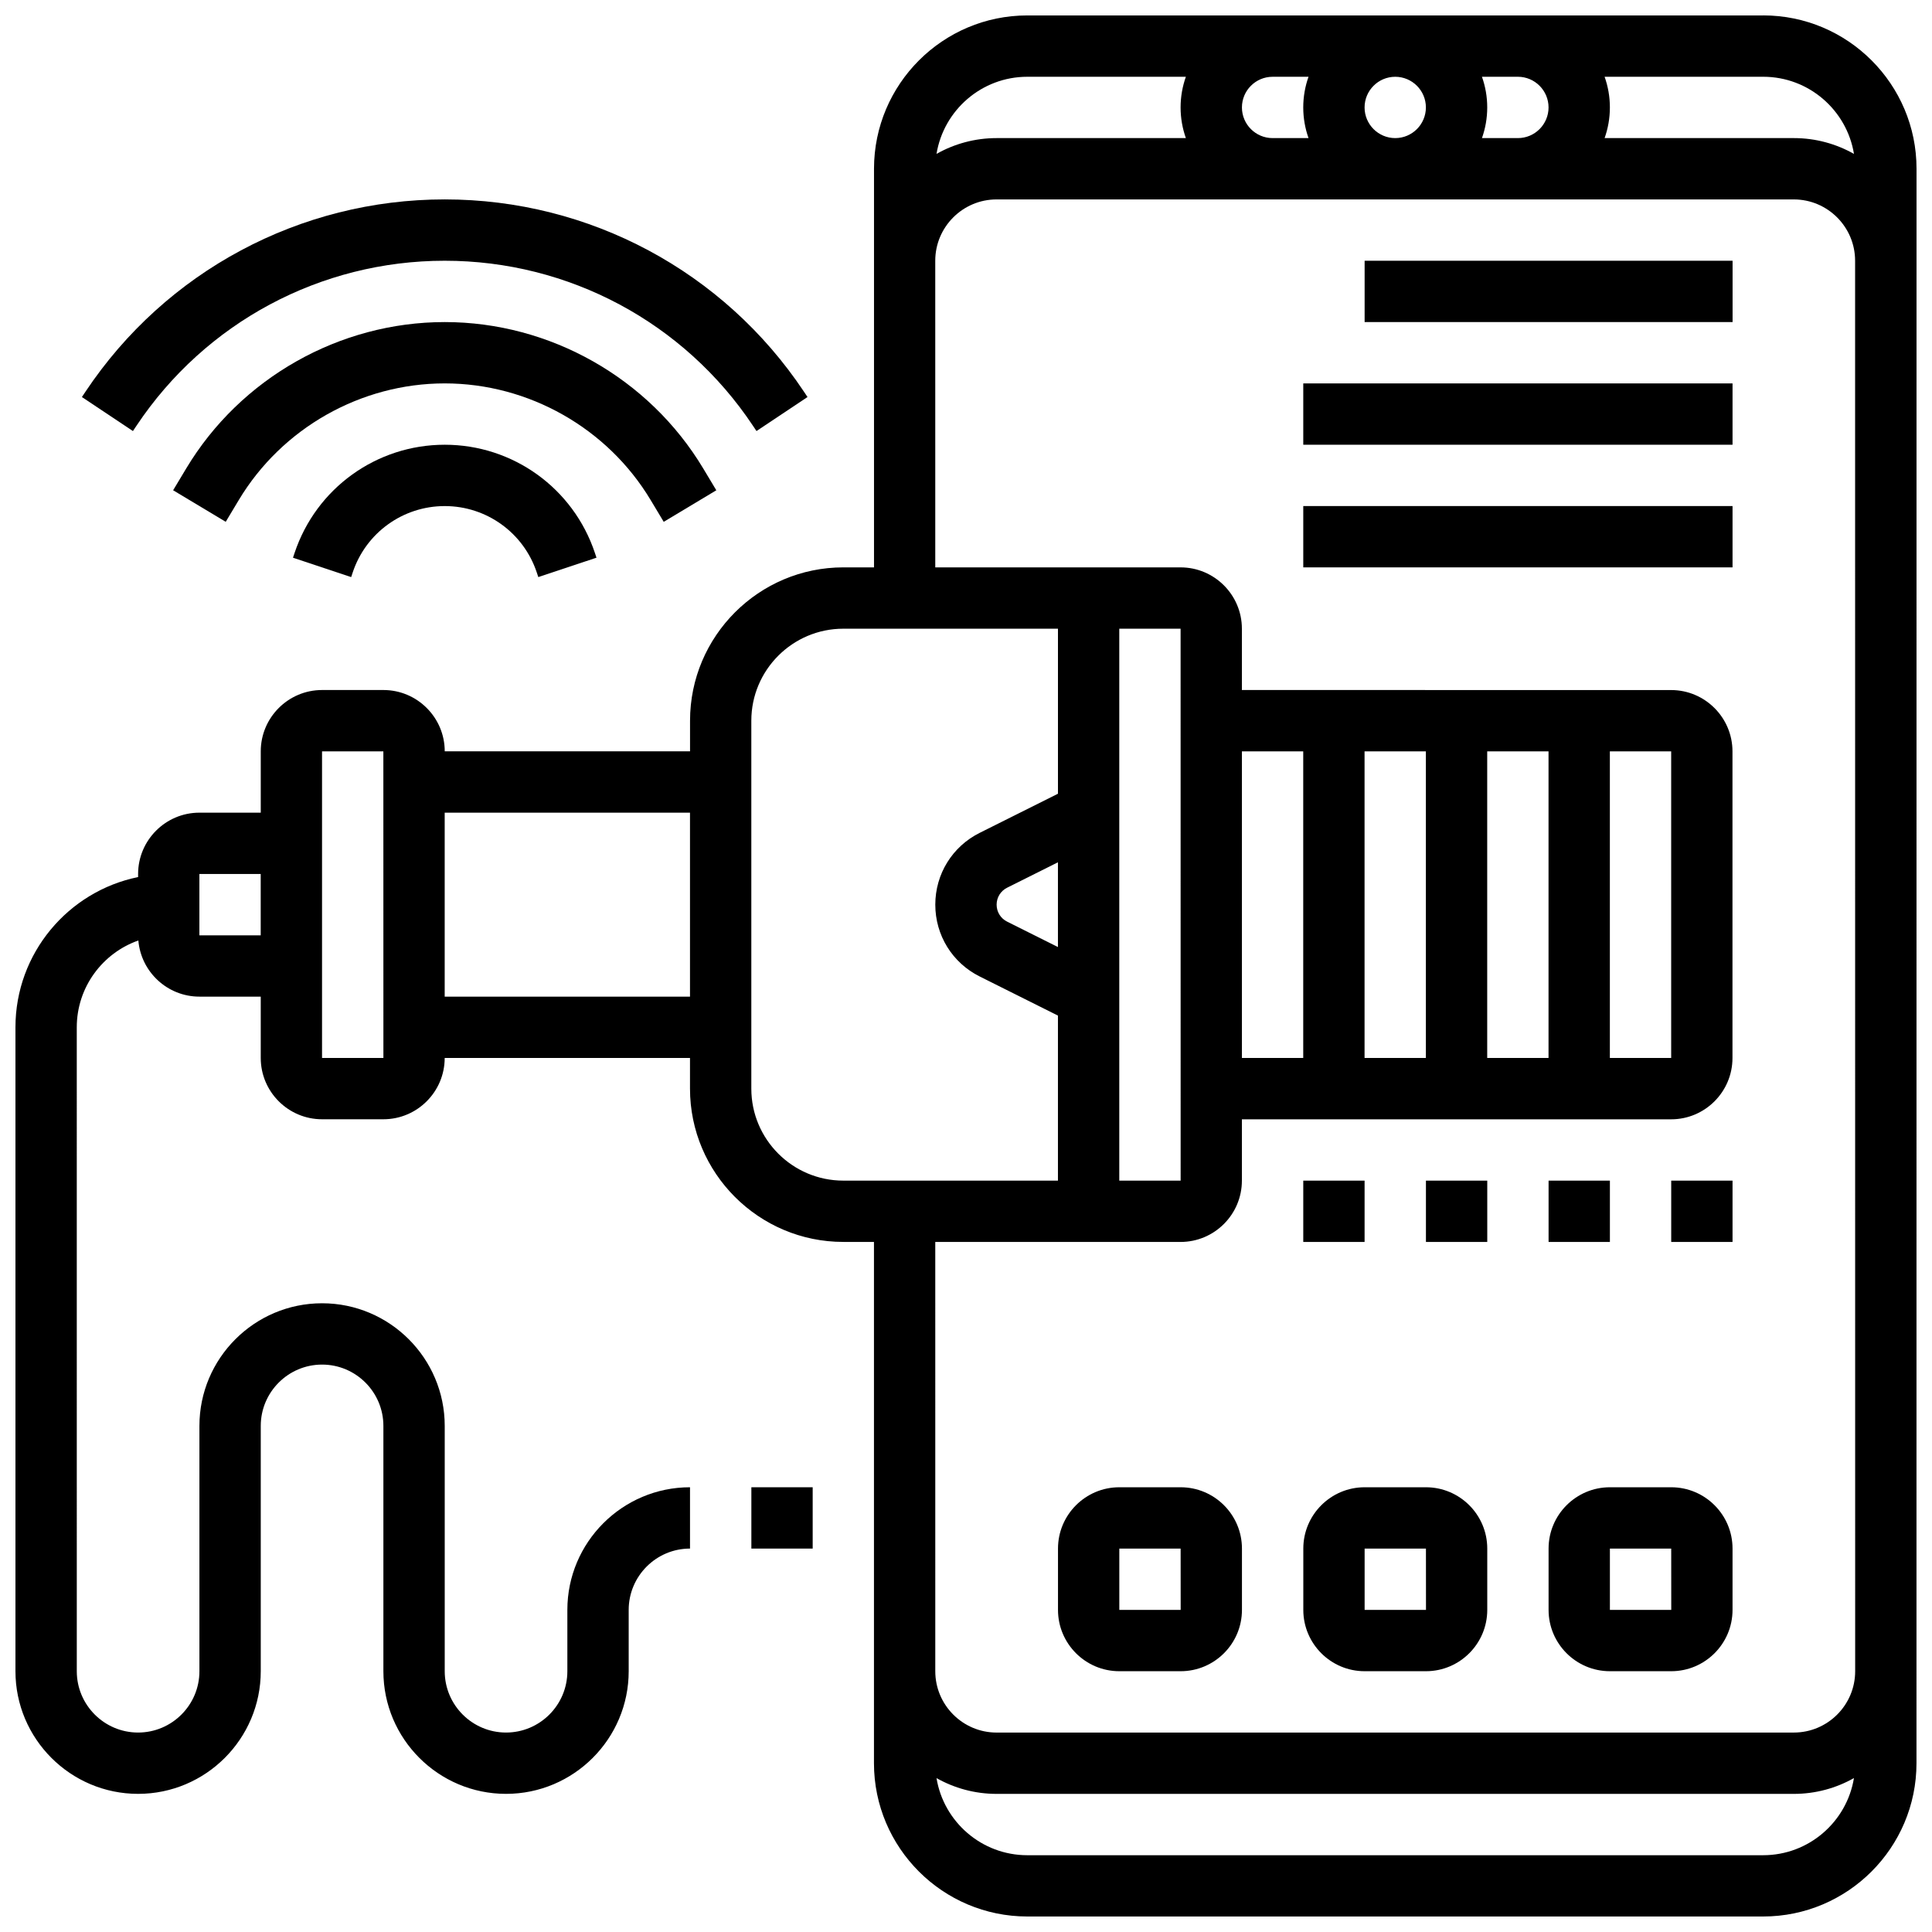
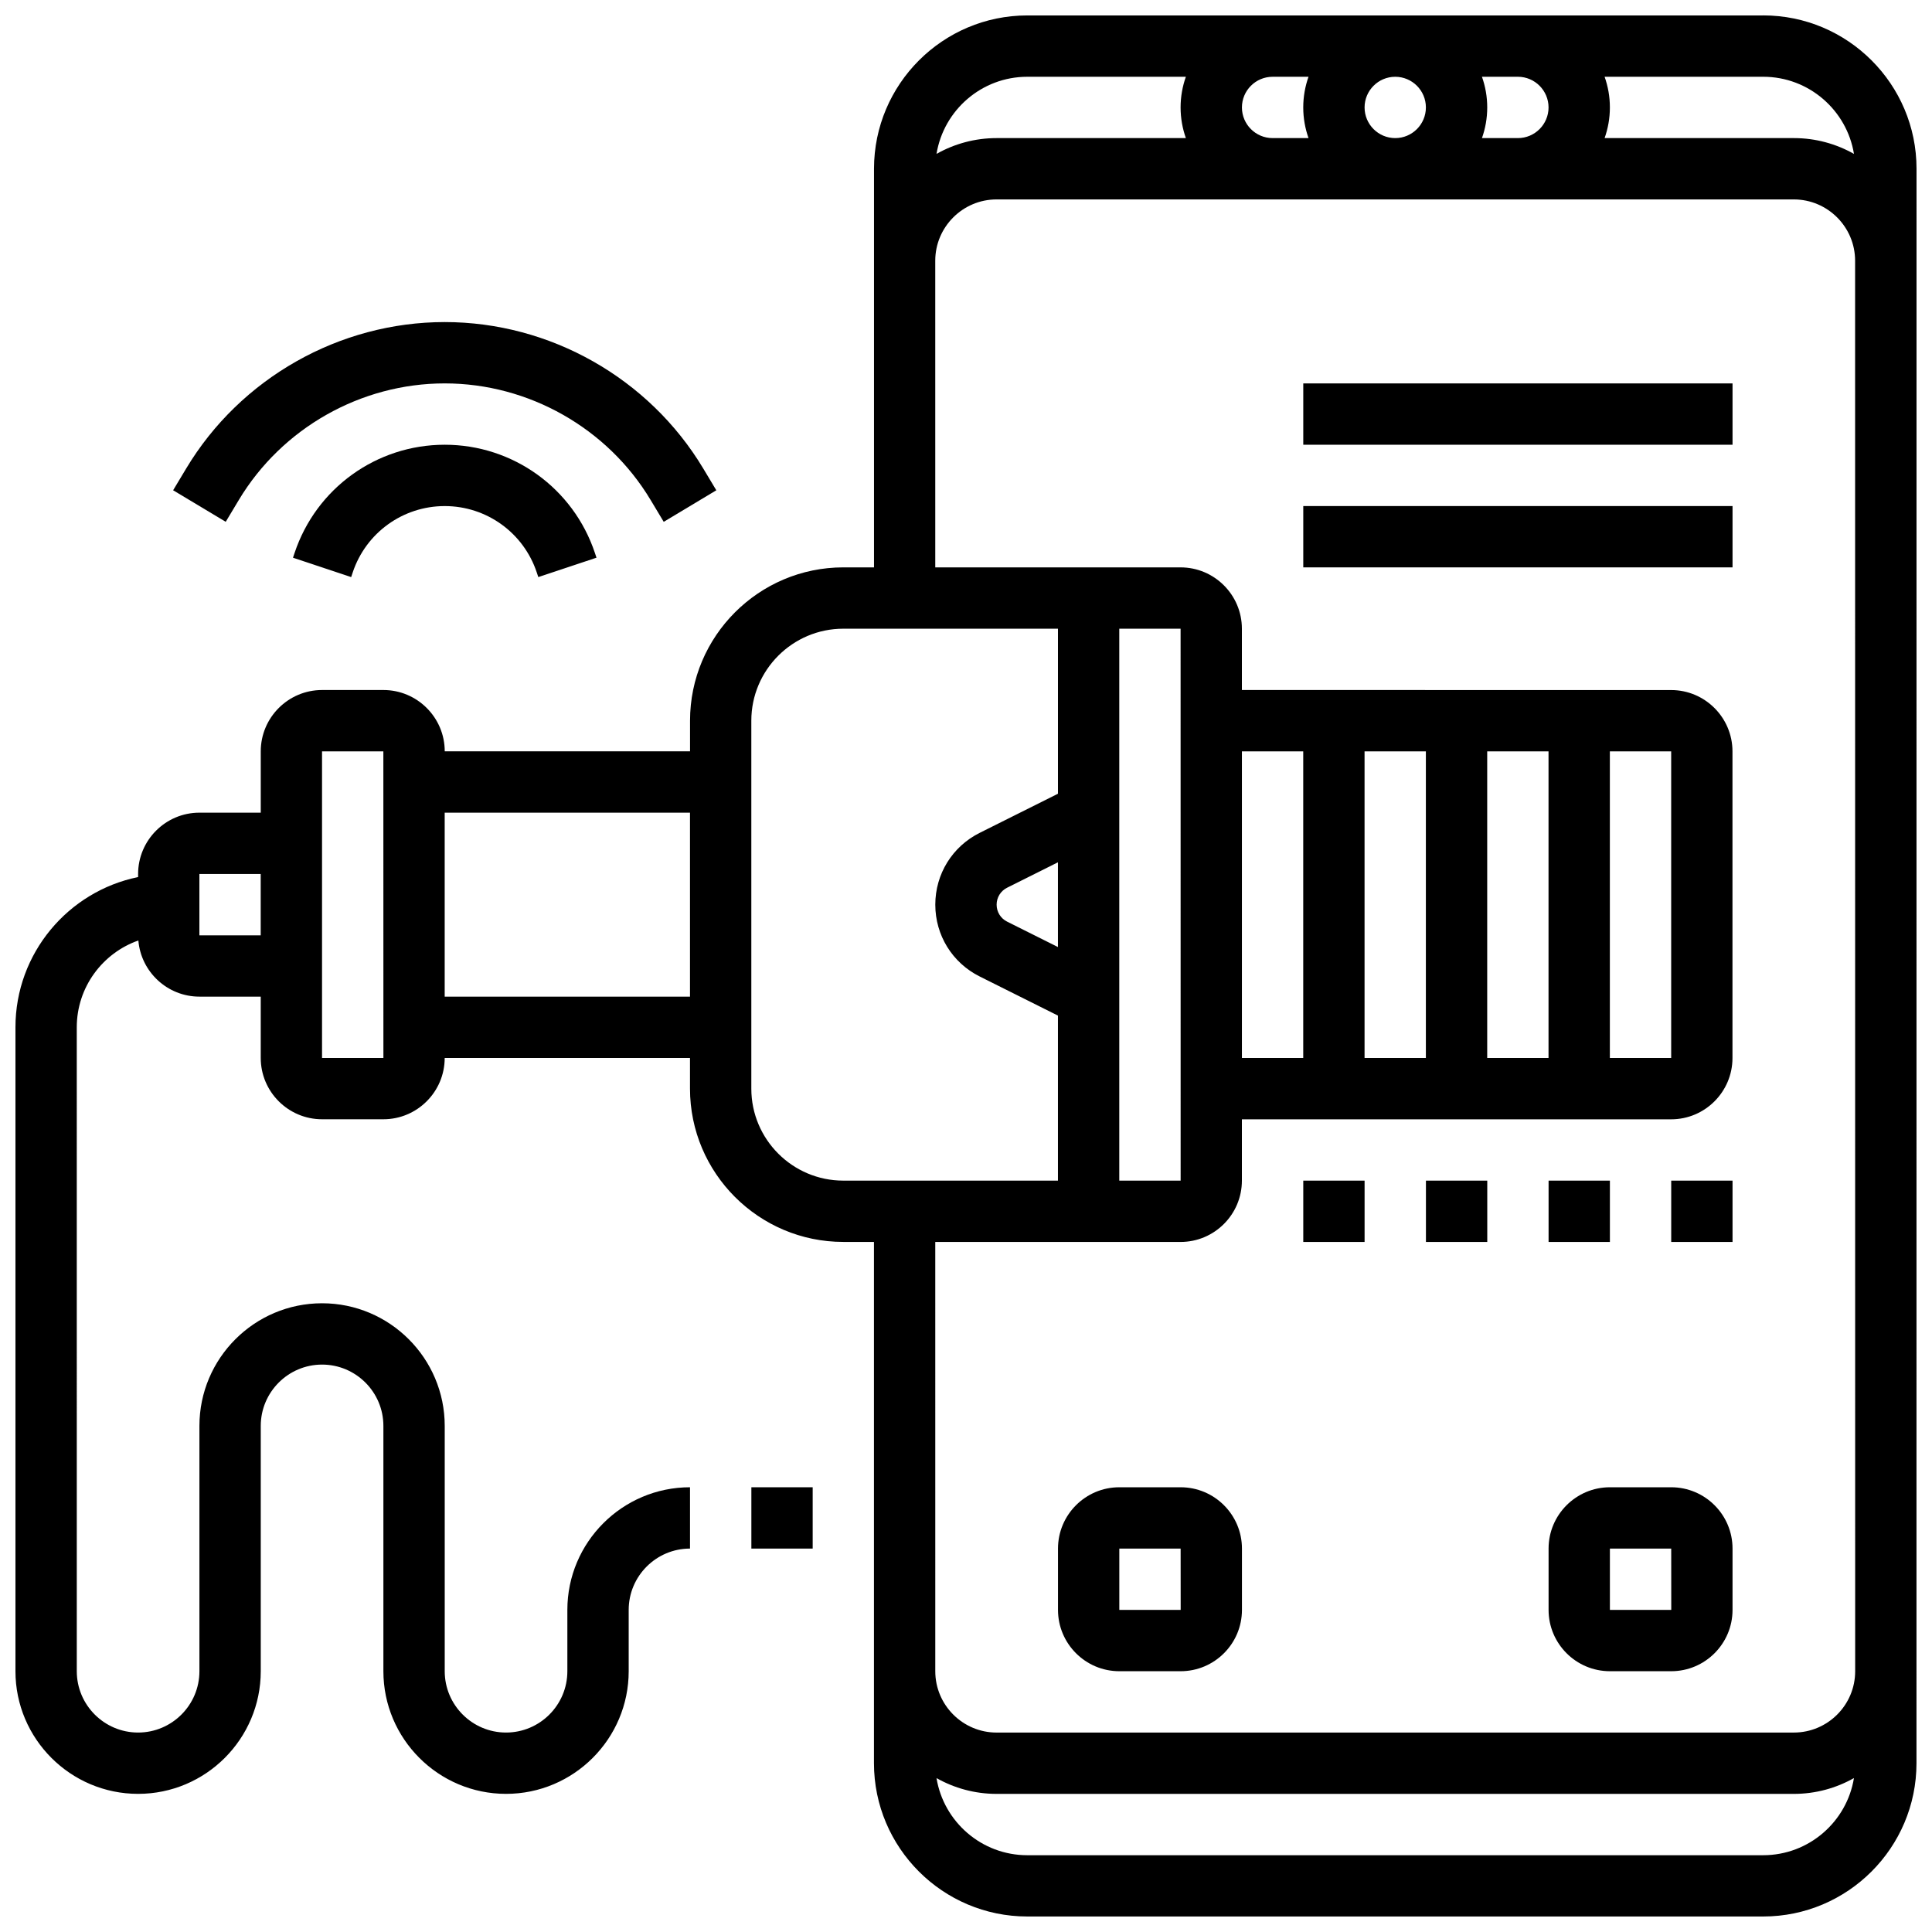
<svg xmlns="http://www.w3.org/2000/svg" width="800px" height="800px" version="1.1" viewBox="144 144 512 512">
  <defs>
    <clipPath id="a">
      <path d="m148.09 148.09h503.81v503.81h-503.81z" />
    </clipPath>
  </defs>
  <g clip-path="url(#a)">
    <path d="m611.27 148.09h-195.02c-22.402 0-40.629 18.227-40.629 40.629v105.64h-8.125c-22.402 0-40.629 18.227-40.629 40.629v8.125h-65.008c0-8.961-7.293-16.25-16.25-16.25h-16.258c-8.961 0-16.25 7.293-16.25 16.25v16.25l-16.254 0.004c-8.961 0-16.25 7.293-16.25 16.25v0.816c-18.523 3.777-32.504 20.195-32.504 39.816v170.64c0 17.922 14.582 32.504 32.504 32.504s32.504-14.582 32.504-32.504v-65.008c0-8.961 7.293-16.25 16.25-16.25 8.961 0 16.25 7.293 16.25 16.25v65.008c0 17.922 14.582 32.504 32.504 32.504s32.504-14.582 32.504-32.504v-16.25c0-8.961 7.293-16.25 16.25-16.25v-16.25c-17.922 0-32.504 14.582-32.504 32.504v16.25c0 8.961-7.293 16.25-16.25 16.25-8.961 0-16.25-7.293-16.25-16.25v-65.008c0-17.922-14.582-32.504-32.504-32.504-17.922 0-32.504 14.582-32.504 32.504v65.008c0 8.961-7.293 16.25-16.25 16.25-8.961 0-16.25-7.293-16.25-16.25l-0.004-170.65c0-10.621 6.828-19.668 16.32-23.004 0.703 8.32 7.688 14.879 16.184 14.879h16.25v16.25c0 8.961 7.293 16.25 16.25 16.25h16.25c8.961 0 16.25-7.293 16.25-16.25h65.008v8.125c0 22.402 18.227 40.629 40.629 40.629h8.125v138.14c0 22.402 18.227 40.629 40.629 40.629h195.02c22.402 0 40.629-18.227 40.629-40.629l0.012-422.55c0-22.402-18.227-40.629-40.629-40.629zm-414.43 243.78v-16.25h16.25v16.25zm48.758 32.504h-16.254v-81.258h16.25l0.012 81.258h-0.008zm16.25-16.25v-48.754h65.008v48.754zm373.47-223.34c-4.711-2.66-10.145-4.188-15.93-4.188h-50.152c0.902-2.543 1.398-5.277 1.398-8.125s-0.496-5.582-1.398-8.125l42.027-0.004c12.102 0 22.164 8.867 24.055 20.441zm-80.938-12.312c0 4.481-3.644 8.125-8.125 8.125h-9.523c0.902-2.543 1.398-5.277 1.398-8.125s-0.496-5.582-1.398-8.125l9.523-0.004c4.481 0 8.125 3.648 8.125 8.129zm-48.754 0c0-4.481 3.644-8.125 8.125-8.125s8.125 3.644 8.125 8.125c0 4.481-3.644 8.125-8.125 8.125s-8.125-3.644-8.125-8.125zm-14.855-8.129c-0.902 2.543-1.398 5.277-1.398 8.125s0.496 5.582 1.398 8.125l-9.523 0.004c-4.481 0-8.125-3.644-8.125-8.125 0-4.481 3.644-8.125 8.125-8.125zm-74.531 0h42.027c-0.902 2.543-1.398 5.277-1.398 8.125s0.496 5.582 1.398 8.125l-50.152 0.004c-5.785 0-11.219 1.527-15.93 4.188 1.891-11.574 11.953-20.441 24.055-20.441zm-73.133 268.16v-97.512c0-13.441 10.938-24.379 24.379-24.379h56.883v43.734l-20.746 10.371c-7.254 3.625-11.762 10.918-11.762 19.027s4.508 15.402 11.758 19.027l20.746 10.371v43.734h-56.883c-13.438 0-24.375-10.934-24.375-24.375zm81.258-37.527-13.477-6.738c-1.711-0.855-2.773-2.578-2.773-4.492 0-1.914 1.062-3.637 2.777-4.492l13.473-6.738zm16.254-84.363h16.25l0.012 146.27h-0.012-16.25zm170.64 325.04h-195.02c-12.102 0-22.164-8.863-24.055-20.438 4.711 2.656 10.145 4.184 15.93 4.184h211.27c5.785 0 11.219-1.527 15.93-4.188-1.891 11.578-11.953 20.441-24.055 20.441zm24.379-48.758c0 8.961-7.293 16.25-16.25 16.25l-211.28 0.004c-8.961 0-16.25-7.293-16.25-16.25l-0.004-113.77h65.008c8.961 0 16.25-7.293 16.25-16.25v-16.25h113.76c8.961 0 16.25-7.293 16.25-16.25v-81.258c0-8.961-7.293-16.25-16.25-16.25l-113.76-0.012v-16.25c0-8.961-7.293-16.25-16.25-16.25h-65.008l-0.004-81.262c0-8.961 7.293-16.25 16.25-16.25h211.27c8.961 0 16.25 7.293 16.25 16.25zm-162.52-243.78h16.25v81.258h-16.25zm113.76 0v81.258h-16.25v-81.258zm-32.504 81.258h-16.25v-81.258h16.25zm-32.504 0h-16.25v-81.258h16.25z" />
  </g>
-   <path d="m505.64 213.1h97.512v16.25h-97.512z" />
+   <path d="m505.64 213.1h97.512h-97.512z" />
  <path d="m489.38 245.61h113.76v16.25h-113.76z" />
  <path d="m489.38 278.11h113.76v16.25h-113.76z" />
  <path d="m456.88 538.14h-16.25c-8.961 0-16.25 7.293-16.25 16.25v16.25c0 8.961 7.293 16.25 16.25 16.25h16.25c8.961 0 16.25-7.293 16.25-16.25v-16.25c0.004-8.961-7.289-16.25-16.25-16.25zm0 32.504h-16.25v-16.25h16.25l0.012 16.25h-0.012z" />
-   <path d="m521.89 538.14h-16.25c-8.961 0-16.25 7.293-16.25 16.25v16.25c0 8.961 7.293 16.25 16.25 16.25h16.25c8.961 0 16.25-7.293 16.25-16.25v-16.25c0.004-8.961-7.289-16.25-16.25-16.25zm0 32.504h-16.25v-16.25h16.25l0.012 16.25h-0.012z" />
  <path d="m586.89 538.14h-16.25c-8.961 0-16.25 7.293-16.25 16.25v16.25c0 8.961 7.293 16.25 16.25 16.25h16.25c8.961 0 16.25-7.293 16.25-16.25v-16.25c0.004-8.961-7.289-16.25-16.25-16.25zm0 32.504h-16.25v-16.25h16.25l0.012 16.25h-0.012z" />
  <path d="m489.38 456.88h16.25v16.25h-16.25z" />
  <path d="m521.89 456.88h16.25v16.25h-16.25z" />
  <path d="m554.39 456.88h16.25v16.25h-16.25z" />
  <path d="m586.89 456.88h16.25v16.25h-16.25z" />
  <path d="m343.12 538.14h16.25v16.25h-16.25z" />
  <path d="m261.86 261.86c-18.082 0-34.078 11.527-39.797 28.688l-0.418 1.25 15.418 5.137 0.414-1.25c3.512-10.508 13.309-17.57 24.383-17.57 11.078 0 20.875 7.062 24.379 17.566l0.418 1.25 15.418-5.137-0.418-1.254c-5.719-17.152-21.711-28.68-39.797-28.68z" />
  <path d="m316.42 276.5 3.473 5.789 13.938-8.359-3.473-5.789c-14.355-23.926-40.602-38.789-68.504-38.789-27.898 0-54.148 14.863-68.5 38.785l-3.473 5.789 13.938 8.359 3.473-5.789c11.43-19.051 32.34-30.891 54.562-30.891 22.227 0 43.133 11.84 54.566 30.895z" />
-   <path d="m180.18 256.81c18.25-27.371 48.781-43.711 81.672-43.711 32.895 0 63.426 16.34 81.672 43.707l0.953 1.426 13.523-9.012-0.953-1.43c-21.266-31.898-56.852-50.945-95.195-50.945-38.34 0-73.926 19.047-95.195 50.949l-0.953 1.426 13.523 9.012z" />
</svg>